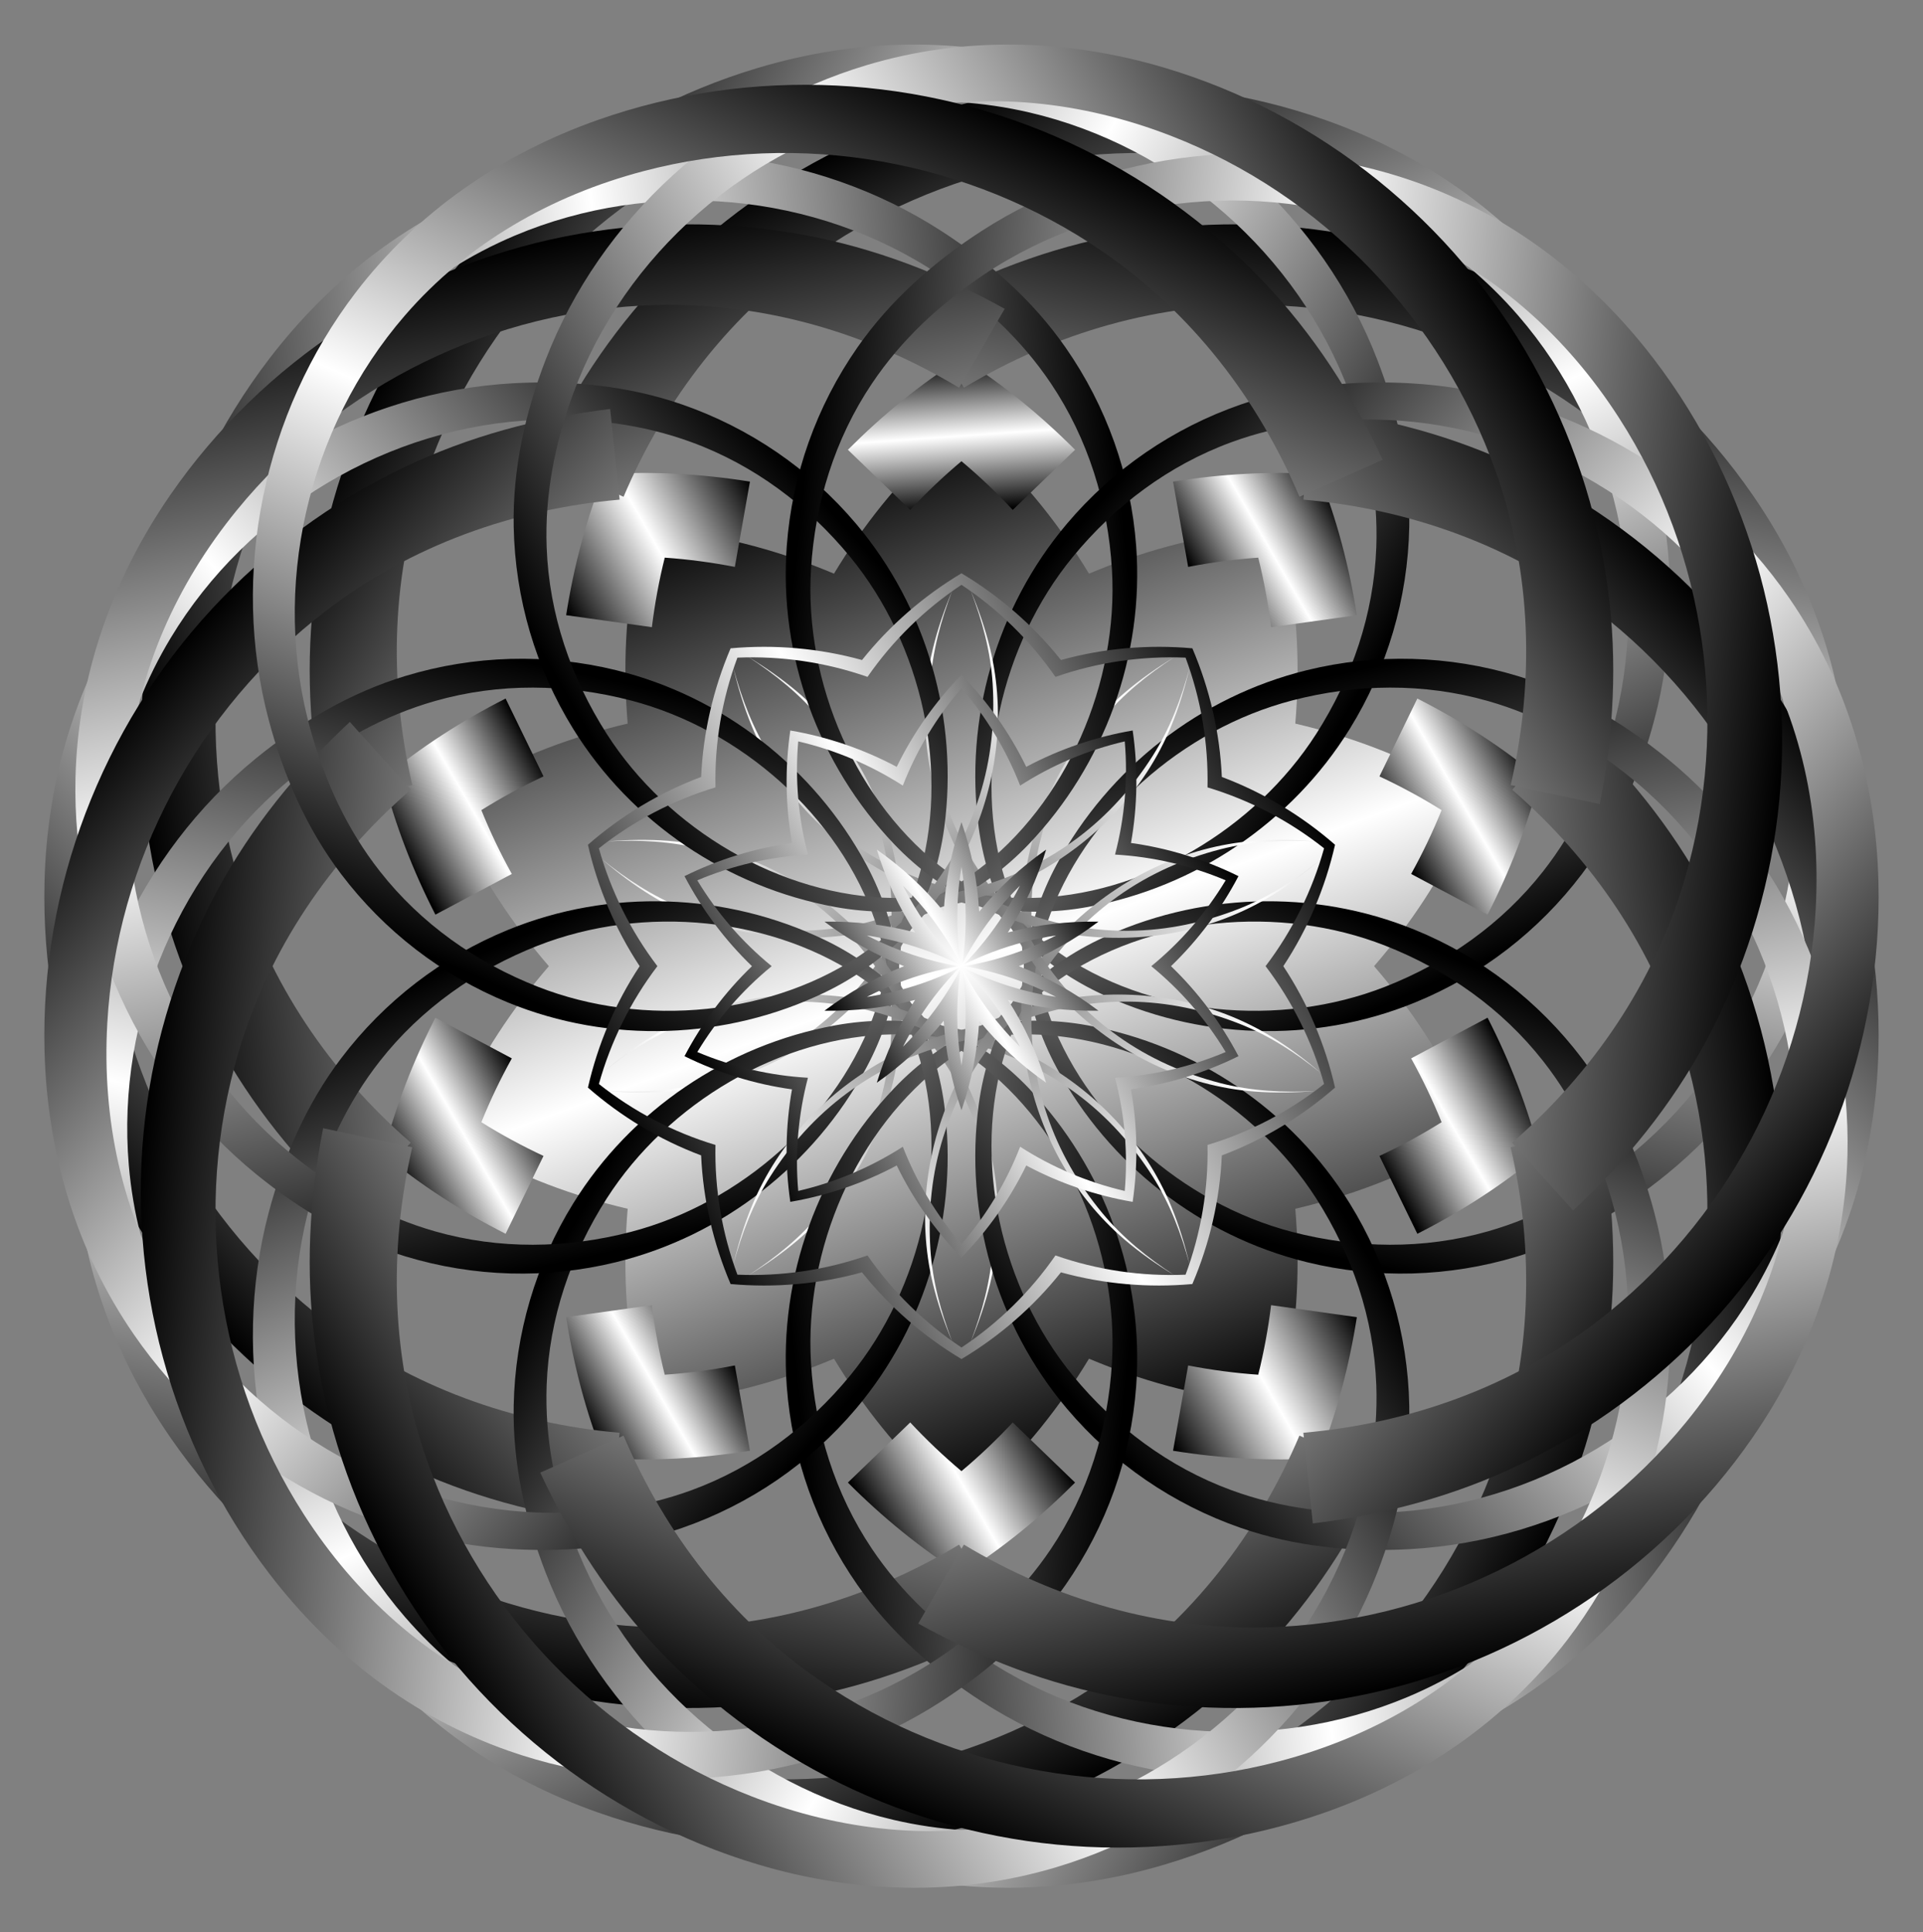
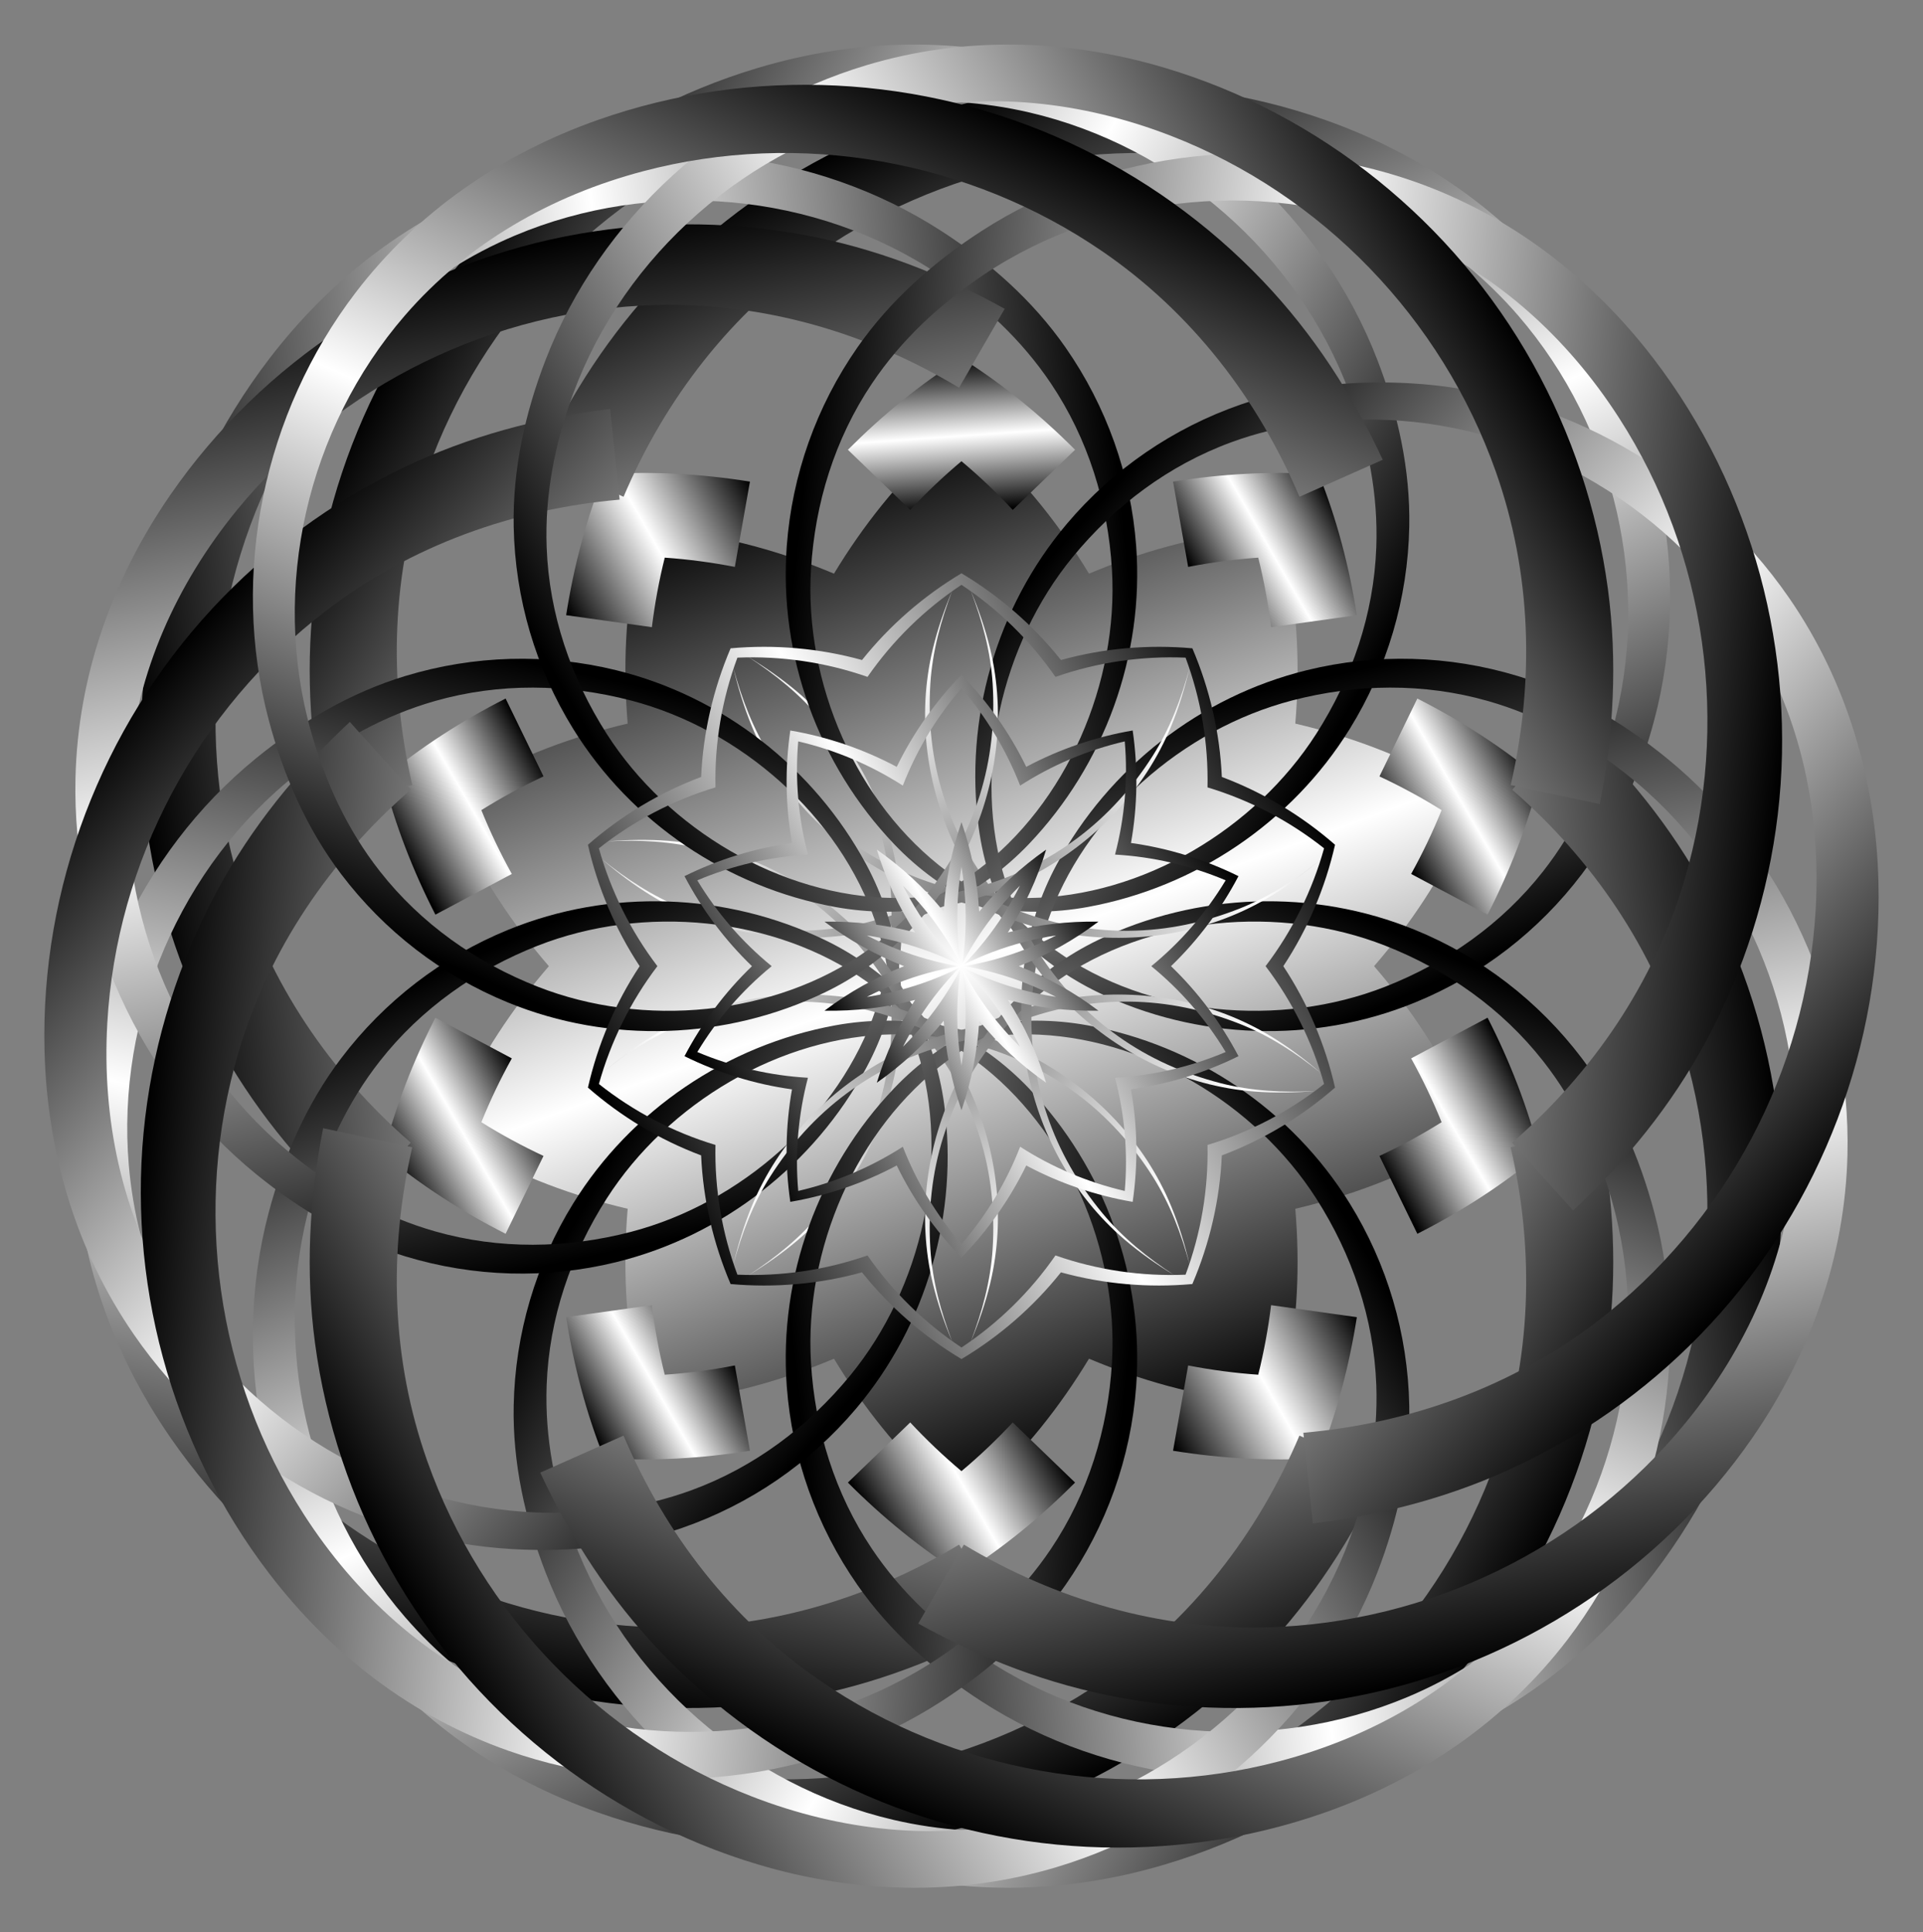
<svg xmlns="http://www.w3.org/2000/svg" enable-background="new 0 0 1669.668 1677.349" version="1.1" viewBox="0 0 1669.7 1677.3" xml:space="preserve">
  <rect x="0" y="0" width="1669.7" height="1677.3" fill="#808080" stroke="none" />
  <linearGradient id="aa" x1="550.51" x2="1306.2" y1="999.06" y2="562.75" gradientTransform="matrix(-.408 -.523 .523 -.408 805.78 1643)" gradientUnits="userSpaceOnUse">
    <stop offset=".011" />
    <stop stop-color="#fff" offset=".5" />
    <stop offset="1" />
  </linearGradient>
  <path d="m828.83 820.19c-12.203-40.179-19.186-81.538-19.475-123.75-0.344-50.358 8.347-100.61 25.479-147.94 17.132 47.332 25.824 97.582 25.479 147.94-0.289 42.209-7.272 83.568-19.475 123.75 13.744-39.678 32.405-77.243 56.982-111.56 29.321-40.943 65.889-76.487 107.57-104.71-13.961 48.362-36.466 94.124-66.344 134.66-25.044 33.978-55.003 63.334-88.492 88.667 34.442-24.022 71.618-43.443 111.67-56.762 47.786-15.889 98.263-23.151 148.57-21.484-39.721 30.92-84.826 54.714-132.83 69.948-40.233 12.769-81.725 18.908-123.71 19.718 41.983 0.81 83.476 6.95 123.71 19.718 47.999 15.234 93.104 39.028 132.83 69.948-50.309 1.667-100.79-5.595-148.57-21.484-40.054-13.318-77.231-32.74-111.67-56.761 33.489 25.333 63.448 54.688 88.492 88.667 29.878 40.538 52.383 86.3 66.344 134.66-41.681-28.222-78.249-63.767-107.57-104.71-24.576-34.318-43.237-71.882-56.982-111.56 12.203 40.179 19.186 81.538 19.475 123.75 0.344 50.358-8.347 100.61-25.479 147.94-17.132-47.332-25.824-97.582-25.479-147.94 0.289-42.21 7.272-83.568 19.475-123.75-13.744 39.678-32.405 77.243-56.981 111.56-29.321 40.943-65.889 76.487-107.57 104.71 13.961-48.362 36.466-94.124 66.344-134.66 25.044-33.978 55.003-63.334 88.492-88.667-34.442 24.022-71.618 43.443-111.67 56.761-47.786 15.889-98.263 23.151-148.57 21.484 39.721-30.92 84.826-54.714 132.83-69.948 40.233-12.769 81.725-18.908 123.71-19.718-41.983-0.81-83.476-6.95-123.71-19.718-47.999-15.234-93.104-39.028-132.83-69.948 50.309-1.667 100.79 5.595 148.57 21.484 40.054 13.318 77.231 32.74 111.67 56.762-33.489-25.333-63.448-54.688-88.492-88.667-29.878-40.538-52.383-86.3-66.344-134.66 41.681 28.222 78.249 63.767 107.57 104.71 24.576 34.318 43.237 71.882 56.981 111.56z" fill="url(#aa)" />
  <linearGradient id="p" x1="482.93" x2="1335.8" y1="1020.3" y2="527.94" gradientTransform="matrix(-.262 -.647 .647 -.262 571.48 1630)" gradientUnits="userSpaceOnUse">
    <stop offset=".011" />
    <stop stop-color="#fff" offset=".5" />
    <stop offset="1" />
  </linearGradient>
  <path d="m772.23 646.01c2.558-15.814 5.977-31.522 10.325-47.087 11.626-41.617 29.307-81.42 52.274-117.96 22.967 36.542 40.648 76.345 52.274 117.96 4.348 15.565 7.768 31.272 10.325 47.087 11.365-11.291 23.364-21.989 36.03-32.025 33.868-26.836 71.567-48.644 111.63-64.707-2.898 43.063-11.989 85.657-27.046 126.16-5.631 15.148-12.098 29.866-19.324 44.163 15.831-2.454 31.826-4.056 47.973-4.731 43.173-1.803 86.492 2.712 128.34 13.264-27.656 33.135-60.047 62.25-96.035 86.168-13.459 8.945-27.342 17.051-41.591 24.37 14.25 7.319 28.132 15.426 41.591 24.37 35.988 23.918 68.379 53.033 96.035 86.168-41.851 10.551-85.169 15.067-128.34 13.264-16.146-0.674-32.142-2.276-47.973-4.731 7.226 14.298 13.692 29.015 19.324 44.163 15.056 40.503 24.148 83.097 27.046 126.16-40.06-16.063-77.759-37.872-111.63-64.707-12.666-10.036-24.666-20.734-36.03-32.025-2.558 15.814-5.977 31.522-10.325 47.087-11.626 41.617-29.307 81.42-52.274 117.96-22.967-36.542-40.648-76.345-52.274-117.96-4.348-15.565-7.768-31.273-10.325-47.087-11.365 11.29-23.364 21.988-36.03 32.025-33.868 26.835-71.567 48.644-111.63 64.707 2.898-43.063 11.989-85.656 27.046-126.16 5.631-15.148 12.098-29.866 19.324-44.163-15.831 2.454-31.826 4.056-47.973 4.731-43.173 1.803-86.492-2.712-128.34-13.264 27.656-33.135 60.047-62.25 96.035-86.168 13.459-8.945 27.342-17.051 41.592-24.37-14.25-7.319-28.132-15.426-41.592-24.37-35.988-23.918-68.379-53.033-96.035-86.168 41.851-10.551 85.169-15.067 128.34-13.264 16.146 0.674 32.142 2.276 47.973 4.731-7.226-14.298-13.693-29.015-19.324-44.163-15.056-40.503-24.148-83.096-27.046-126.16 40.06 16.063 77.759 37.872 111.63 64.707 12.666 10.036 24.666 20.734 36.03 32.025z" fill="url(#p)" />
  <linearGradient id="g" x1="401.93" x2="1378.5" y1="1054.8" y2="491.02" gradientTransform="matrix(-.077 -.731 .731 -.077 338.17 1548.9)" gradientUnits="userSpaceOnUse">
    <stop offset=".011" />
    <stop stop-color="#fff" offset=".5" />
    <stop offset="1" />
  </linearGradient>
  <path d="m746.68 567.35c10.08-25.918 22.35-50.961 37.067-74.876 14.932-24.263 32.06-47.117 51.092-68.257 19.032 21.14 36.16 43.993 51.092 68.257 14.717 23.915 26.987 48.958 37.067 74.876 23.389-15.043 48.036-28.092 73.999-38.789 26.342-10.853 53.632-19.274 81.454-25.19 2.971 28.289 3.396 56.846 1.214 85.252-2.15 27.998-6.944 55.47-14.023 82.363 27.764 1.578 55.374 5.508 82.666 12.115 27.69 6.703 54.718 15.931 80.704 27.499-14.224 24.632-30.666 47.985-49.128 69.684-18.196 21.387-38.222 40.795-59.757 58.39 21.534 17.596 41.561 37.004 59.757 58.39 18.462 21.699 34.904 45.051 49.128 69.684-25.986 11.568-53.014 20.796-80.704 27.499-27.292 6.607-54.901 10.537-82.666 12.115 7.079 26.893 11.873 54.365 14.023 82.363 2.182 28.406 1.758 56.963-1.214 85.252-27.822-5.916-55.113-14.337-81.454-25.19-25.963-10.697-50.61-23.746-73.999-38.789-10.08 25.918-22.35 50.961-37.067 74.876-14.932 24.263-32.06 47.117-51.092 68.257-19.032-21.14-36.16-43.993-51.092-68.257-14.717-23.915-26.987-48.958-37.067-74.876-23.389 15.043-48.036 28.092-73.999 38.789-26.342 10.853-53.632 19.274-81.454 25.19-2.971-28.289-3.396-56.846-1.214-85.252 2.15-27.998 6.944-55.47 14.023-82.363-27.764-1.578-55.374-5.508-82.666-12.115-27.69-6.703-54.718-15.931-80.704-27.499 14.224-24.632 30.666-47.985 49.128-69.684 18.196-21.387 38.223-40.795 59.757-58.39-21.534-17.596-41.561-37.004-59.757-58.39-18.462-21.699-34.904-45.051-49.128-69.684 25.986-11.568 53.014-20.796 80.704-27.499 27.292-6.607 54.901-10.537 82.666-12.115-7.079-26.893-11.873-54.365-14.023-82.363-2.182-28.406-1.757-56.963 1.214-85.252 27.822 5.916 55.113 14.337 81.454 25.19 25.963 10.697 50.61 23.746 73.999 38.789z" fill="url(#g)" />
  <linearGradient id="f" x1="366.71" x2="1378.1" y1="1068.8" y2="484.87" gradientTransform="matrix(.134 -.762 .762 .134 125.64 1399.1)" gradientUnits="userSpaceOnUse">
    <stop offset=".011" />
    <stop stop-color="#fff" offset=".5" />
    <stop offset="1" />
  </linearGradient>
  <path d="m724.13 497.96c25.23-41.698 55.511-79.821 91.697-112.85 6.197-5.657 12.536-11.153 19.009-16.482 6.473 5.329 12.812 10.825 19.009 16.482 36.186 33.033 66.467 71.155 91.697 112.85 44.921-18.905 91.827-31.948 140.52-37.403 8.339-0.934 16.697-1.654 25.066-2.161 2.104 8.116 4.002 16.288 5.691 24.507 9.859 47.994 11.949 96.634 7.85 145.2 47.454 11.109 93.068 28.128 135.67 52.335 7.295 4.146 14.481 8.476 21.549 12.985-3.068 7.803-6.336 15.53-9.801 23.172-20.234 44.623-47.133 85.202-78.994 122.08 31.861 36.88 58.76 77.46 78.994 122.08 3.465 7.642 6.733 15.369 9.801 23.172-7.069 4.509-14.254 8.84-21.549 12.986-42.598 24.207-88.212 41.226-135.67 52.335 4.099 48.564 2.009 97.205-7.85 145.2-1.688 8.219-3.587 16.391-5.691 24.507-8.369-0.507-16.728-1.227-25.066-2.161-48.691-5.455-95.597-18.497-140.52-37.403-25.23 41.698-55.511 79.821-91.697 112.85-6.197 5.657-12.536 11.153-19.009 16.482-6.473-5.329-12.812-10.825-19.009-16.482-36.186-33.033-66.467-71.155-91.697-112.85-44.921 18.905-91.827 31.948-140.52 37.403-8.339 0.934-16.697 1.654-25.066 2.161-2.104-8.116-4.002-16.288-5.691-24.507-9.859-47.994-11.949-96.634-7.85-145.2-47.454-11.109-93.068-28.128-135.67-52.335-7.295-4.146-14.481-8.476-21.549-12.986 3.068-7.803 6.336-15.53 9.801-23.172 20.234-44.623 47.133-85.202 78.994-122.08-31.861-36.88-58.76-77.46-78.994-122.08-3.465-7.642-6.733-15.369-9.801-23.172 7.069-4.509 14.254-8.84 21.549-12.985 42.598-24.207 88.212-41.226 135.67-52.335-4.099-48.564-2.009-97.205 7.85-145.2 1.688-8.219 3.587-16.391 5.691-24.507 8.369 0.507 16.728 1.227 25.066 2.161 48.691 5.455 95.597 18.498 140.52 37.403z" fill="url(#f)" />
  <linearGradient id="e" x1="1293.2" x2="1436.2" y1="577.69" y2="495.1" gradientTransform="matrix(.357 -.732 .732 .357 -45.967 1185.9)" gradientUnits="userSpaceOnUse">
    <stop offset=".011" />
    <stop stop-color="#fff" offset=".5" />
    <stop offset="1" />
  </linearGradient>
  <path d="m834.83 400.35c-15.629 13.105-30.489 27.231-44.518 42.268-18.036-17.395-36.071-34.79-54.107-52.184 30.055-30.148 62.85-57.011 98.625-79.585 35.776 22.574 68.571 49.437 98.625 79.585-18.036 17.395-36.071 34.79-54.107 52.184-14.029-15.037-28.89-29.163-44.518-42.268z" fill="url(#e)" />
  <linearGradient id="d" x1="1041.3" x2="1161.3" y1="508.93" y2="439.69" gradientUnits="userSpaceOnUse">
    <stop offset=".011" />
    <stop stop-color="#fff" offset=".5" />
    <stop offset="1" />
  </linearGradient>
  <path d="m1092.5 484.06c-20.347 1.416-40.673 4.109-60.861 8.028-4.367-24.674-8.734-49.348-13.1-74.021 42.035-6.724 84.357-9.181 126.57-6.415 15.675 39.291 26.416 80.3 33.011 122.36-24.816 3.472-49.631 6.943-74.447 10.415-2.511-20.411-6.23-40.575-11.172-60.363z" fill="url(#d)" />
  <linearGradient id="c" x1="1208.9" x2="1328.6" y1="730.31" y2="661.24" gradientUnits="userSpaceOnUse">
    <stop offset=".011" />
    <stop stop-color="#fff" offset=".5" />
    <stop offset="1" />
  </linearGradient>
  <path d="m1251.7 703.22c-17.293-10.814-35.32-20.582-53.956-29.278 10.97-22.528 21.94-45.056 32.91-67.585 37.96 19.268 73.643 42.156 106.17 69.205-10.413 41-25.828 80.492-45.212 118.39-22.117-11.778-44.234-23.555-66.35-35.333 9.966-17.989 18.809-36.488 26.442-55.401z" fill="url(#c)" />
  <linearGradient id="b" x1="1197.2" x2="1324.2" y1="1013.1" y2="939.82" gradientUnits="userSpaceOnUse">
    <stop offset=".011" />
    <stop stop-color="#fff" offset=".5" />
    <stop offset="1" />
  </linearGradient>
  <path d="m1251.7 974.12c-7.634-18.914-16.477-37.412-26.442-55.401 22.117-11.778 44.233-23.555 66.35-35.333 19.384 37.9 34.799 77.391 45.212 118.39-32.524 27.049-68.207 49.938-106.17 69.205-10.97-22.528-21.94-45.056-32.91-67.585 18.636-8.696 36.664-18.464 53.956-29.278z" fill="url(#b)" />
  <linearGradient id="a" x1="1019" x2="1188.9" y1="1260.1" y2="1162.1" gradientUnits="userSpaceOnUse">
    <stop offset=".011" />
    <stop stop-color="#fff" offset=".5" />
    <stop offset="1" />
  </linearGradient>
  <path d="m1092.5 1193.3c4.941-19.788 8.66-39.952 11.172-60.363 24.816 3.472 49.631 6.943 74.447 10.415-6.595 42.056-17.336 83.065-33.011 122.36-42.211 2.766-84.533 0.309-126.57-6.415 4.367-24.674 8.733-49.348 13.1-74.021 20.188 3.919 40.514 6.612 60.861 8.028z" fill="url(#a)" />
  <linearGradient id="ak" x1="761.23" x2="909.17" y1="1330.3" y2="1244.8" gradientUnits="userSpaceOnUse">
    <stop offset=".011" />
    <stop stop-color="#fff" offset=".5" />
    <stop offset="1" />
  </linearGradient>
  <path d="m834.83 1277c15.629-13.105 30.489-27.231 44.518-42.268 18.036 17.395 36.071 34.789 54.107 52.184-30.055 30.148-62.85 57.011-98.625 79.585-35.776-22.574-68.571-49.437-98.625-79.585 18.036-17.395 36.071-34.789 54.107-52.184 14.029 15.037 28.89 29.163 44.518 42.268z" fill="url(#ak)" />
  <linearGradient id="aj" x1="508.4" x2="628.33" y1="1237.7" y2="1168.4" gradientUnits="userSpaceOnUse">
    <stop offset=".011" />
    <stop stop-color="#fff" offset=".5" />
    <stop offset="1" />
  </linearGradient>
  <path d="m577.19 1193.3c20.347-1.416 40.673-4.109 60.861-8.028 4.367 24.674 8.734 49.347 13.1 74.021-42.035 6.724-84.357 9.181-126.57 6.415-15.675-39.291-26.417-80.3-33.011-122.36 24.816-3.472 49.631-6.943 74.447-10.415 2.512 20.411 6.231 40.575 11.172 60.363z" fill="url(#aj)" />
  <linearGradient id="ai" x1="341.11" x2="460.75" y1="1016.1" y2="947.04" gradientUnits="userSpaceOnUse">
    <stop offset=".011" />
    <stop stop-color="#fff" offset=".5" />
    <stop offset="1" />
  </linearGradient>
  <path d="m417.96 974.12c17.293 10.814 35.32 20.582 53.956 29.278-10.97 22.528-21.94 45.056-32.91 67.585-37.959-19.268-73.642-42.156-106.17-69.205 10.413-41 25.828-80.492 45.213-118.39 22.117 11.778 44.233 23.555 66.35 35.333-9.966 17.989-18.809 36.488-26.442 55.401z" fill="url(#ai)" />
  <linearGradient id="ah" x1="345.47" x2="472.42" y1="737.53" y2="664.24" gradientUnits="userSpaceOnUse">
    <stop offset=".011" />
    <stop stop-color="#fff" offset=".5" />
    <stop offset="1" />
  </linearGradient>
  <path d="m417.96 703.22c7.634 18.914 16.477 37.412 26.442 55.401-22.117 11.778-44.233 23.555-66.35 35.333-19.385-37.9-34.799-77.391-45.213-118.39 32.524-27.049 68.207-49.938 106.17-69.205 10.97 22.528 21.94 45.056 32.91 67.585-18.636 8.696-36.663 18.464-53.956 29.278z" fill="url(#ah)" />
  <linearGradient id="ag" x1="480.77" x2="650.66" y1="515.3" y2="417.21" gradientUnits="userSpaceOnUse">
    <stop offset=".011" />
    <stop stop-color="#fff" offset=".5" />
    <stop offset="1" />
  </linearGradient>
  <path d="m577.19 484.06c-4.941 19.788-8.66 39.952-11.172 60.363-24.816-3.472-49.631-6.943-74.447-10.415 6.594-42.056 17.336-83.065 33.011-122.36 42.212-2.766 84.533-0.309 126.57 6.415-4.367 24.674-8.734 49.348-13.1 74.021-20.188-3.919-40.514-6.613-60.861-8.028z" fill="url(#ag)" />
  <linearGradient id="af" x1="821.98" x2="1711.2" y1="1197.1" y2="683.76" gradientTransform="matrix(.574 -.637 .637 .574 -157.74 920.36)" gradientUnits="userSpaceOnUse">
    <stop offset=".011" />
    <stop stop-color="#fff" offset=".5" />
    <stop offset="1" />
  </linearGradient>
-   <path d="m797.33 268.06c54.9-30.542 113.38-52.99 175.3-64.346 68.119-12.492 138.38-11.934 206.31 1.52 138.19 27.37 262.81 108.45 342.89 224.47 50.15 72.657 80.176 156.78 82.283 245.34 3.119 131.12-55.003 261.3-157.03 344.3-38.402 31.243-81.877 56.851-129.44 71.253-59.453 18.002-122.56 19.824-182.95 5.006-92.579-22.719-171.95-84.855-217.14-168.56-57.287-106.1-33.178-247.25 59.222-325.99 13.546-11.544 27.865-21.512 43.061-30.737-23.215 15.168-44.863 32.479-62.624 53.93-21.023 25.391-37.529 53.905-48.052 85.211-18.113 53.888-18.234 112.5-0.038 166.39 31.647 93.718 117.88 168.74 212.71 193.46 55.815 14.545 114.34 15.423 170.02-0.429 44.146-12.568 83.693-34.695 119.6-62.965 101.83-80.168 157.37-211.29 146.36-340.1-7.066-82.69-41.519-158.83-93.756-222.9-88.974-109.14-223.54-174.49-364.16-178.13-93.221-2.416-183.4 24.004-262.97 71.787-13.202-22.834-26.405-45.668-39.607-68.502z" fill="url(#af)" />
+   <path d="m797.33 268.06z" fill="url(#af)" />
  <linearGradient id="ae" x1="618.61" x2="1507.8" y1="1518.6" y2="1005.2" gradientTransform="matrix(.09 -.853 .853 .09 -176.04 1286)" gradientUnits="userSpaceOnUse">
    <stop offset=".011" />
    <stop stop-color="#fff" offset=".5" />
    <stop offset="1" />
  </linearGradient>
  <path d="m469.1 399.08c26.463-56.979 60.578-109.51 104-155.09 47.766-50.146 104.94-90.992 167.8-120.04 127.89-59.083 276.36-66.742 409.35-19.948 83.279 29.304 157.02 79.714 210.77 150.12 79.592 104.24 109.09 243.72 75.337 370.85-12.704 47.849-32.824 94.12-62.836 133.73-37.517 49.51-87.503 88.079-145.07 111.58-88.252 36.037-188.98 32.419-274.74-8.734-108.71-52.168-172.17-180.52-143.7-298.54 4.174-17.302 9.899-33.782 16.77-50.178-9.866 25.917-17.204 52.646-18.964 80.44-2.084 32.899 1.323 65.669 11.211 97.182 17.02 54.243 51.376 101.73 97.769 134.63 80.689 57.218 194.55 67.232 285.8 31.483 53.705-21.04 101.56-54.727 137.3-100.28 28.328-36.116 47.316-77.262 59.75-121.24 35.262-124.71 3.125-263.44-81.497-361.18-54.321-62.744-126.95-104.09-206.87-125.22-136.13-35.996-283.41-9.767-399.31 69.937-76.837 52.84-134.26 127.22-170.55 212.65-24.102-10.713-48.205-21.426-72.307-32.138z" fill="url(#ae)" />
  <linearGradient id="ad" x1="265.12" x2="1154.3" y1="1659.1" y2="1145.7" gradientTransform="matrix(-.429 -.743 .743 -.429 24.045 1592.5)" gradientUnits="userSpaceOnUse">
    <stop offset=".011" />
    <stop stop-color="#fff" offset=".5" />
    <stop offset="1" />
  </linearGradient>
  <path d="m280.56 698.01c-12.083-61.651-15.361-124.2-7.027-186.6 9.169-68.645 31.411-135.29 65.198-195.74 68.733-122.97 184.35-216.44 319.44-256.75 84.598-25.243 173.89-27.803 258.76-2.442 125.66 37.551 231.51 133.06 278.93 255.74 17.847 46.178 28.768 95.438 27.767 145.12-1.251 62.106-19.02 122.69-51.773 175.54-50.215 81.028-133.84 137.31-227.41 154.42-118.61 21.695-245.4-44.849-291.73-157.06-6.793-16.451-11.848-33.148-15.926-50.452 7.252 26.766 17.026 52.704 31.939 76.225 17.652 27.841 39.67 52.35 66.192 72.032 45.653 33.879 101.36 52.106 158.23 51.452 98.91-1.138 196.91-59.961 249.72-142.52 31.081-48.589 50-103.97 52.131-161.83 1.69-45.869-7.134-90.318-22.924-133.21-44.777-121.62-152.32-214.96-278.23-244.3-80.827-18.832-163.88-9.593-240.96 20.287-131.29 50.894-235.03 158.68-281.94 291.29-31.104 87.912-33.844 181.84-12.989 272.28-25.796 5.5-51.592 11-77.388 16.501z" fill="url(#ad)" />
  <linearGradient id="ac" x1="-103.46" x2="785.76" y1="1565" y2="1051.7" gradientTransform="matrix(-.783 -.349 .349 -.783 366.09 1722.9)" gradientUnits="userSpaceOnUse">
    <stop offset=".011" />
    <stop stop-color="#fff" offset=".5" />
    <stop offset="1" />
  </linearGradient>
  <path d="m303.74 1050.7c-46.012-42.775-85.433-91.454-115.37-146.83-32.931-60.924-54.112-127.92-62.308-196.68-16.673-139.88 21.925-283.46 107.52-395.48 53.604-70.148 124.33-124.7 207.9-154.07 123.74-43.484 265.51-28.434 375.98 42.948 41.581 26.868 79.37 60.302 107.76 101.08 35.493 50.98 56.728 110.44 61.295 172.45 7.002 95.068-27.567 189.75-93.208 258.6-83.209 87.272-224.89 107.96-328.33 44.412-15.165-9.316-29.07-19.854-42.54-31.455 21.599 17.392 44.753 32.631 70.643 42.894 30.645 12.148 62.864 19.035 95.89 19.368 56.847 0.575 112.63-17.424 158.25-51.38 79.352-59.058 124.06-164.25 118.26-262.08-3.415-57.578-20.664-113.51-52.948-161.57-25.594-38.102-58.859-68.876-96.842-94.291-107.71-72.074-249.58-84.378-368.69-34.102-76.459 32.273-138.22 88.567-183.02 158.05-76.301 118.34-96.868 266.52-56.881 401.38 26.509 89.405 79.502 167.01 149.54 227.92-17.637 19.612-35.273 39.225-52.91 58.837z" fill="url(#ac)" />
  <linearGradient id="ab" x1="-346.34" x2="542.87" y1="1272.3" y2="758.9" gradientTransform="matrix(-.839 .178 -.178 -.839 719.45 1627.3)" gradientUnits="userSpaceOnUse">
    <stop offset=".011" />
    <stop stop-color="#fff" offset=".5" />
    <stop offset="1" />
  </linearGradient>
-   <path d="m529.77 1322.4c-62.367-7.56-122.87-23.772-179.64-50.981-62.452-29.933-118.97-71.682-166.01-122.49-95.71-103.37-148.88-242.21-145.47-383.15 2.135-88.258 27.291-173.97 77.637-246.85 74.546-107.91 198.09-179.06 329.42-186.25 49.432-2.704 99.656 2.132 146.6 18.437 58.68 20.381 110.81 56.003 150.95 103.48 61.544 72.796 89.232 169.72 76.594 264-16.02 119.51-118.49 219.53-239.52 228.92-17.745 1.377-35.187 1.025-52.904-0.444 27.697 1.375 55.386 0.094 82.364-6.821 31.933-8.185 62.046-21.551 88.961-40.693 46.328-32.949 80.879-80.299 97.83-134.59 29.483-94.421 3.822-205.8-58.374-281.54-36.606-44.575-83.434-79.682-137.8-99.589-43.102-15.781-88.102-21.125-133.77-19.361-129.5 5.002-251.51 78.434-318.32 189.12-42.887 71.051-59.766 152.9-55.168 235.44 7.833 140.59 78.29 272.56 189.91 358.16 73.997 56.748 162.48 88.38 254.94 96.493-2.74 26.233-5.481 52.466-8.221 78.7z" fill="url(#ab)" />
  <linearGradient id="z" x1="-370.75" x2="518.46" y1="892.68" y2="379.29" gradientTransform="matrix(-.574 .637 -.637 -.574 949.15 1342.3)" gradientUnits="userSpaceOnUse">
    <stop offset=".011" />
    <stop stop-color="#fff" offset=".5" />
    <stop offset="1" />
  </linearGradient>
  <path d="m872.33 1409.3c-54.9 30.542-113.38 52.99-175.3 64.346-68.119 12.492-138.38 11.934-206.31-1.52-138.19-27.37-262.81-108.45-342.89-224.47-50.15-72.657-80.176-156.78-82.283-245.34-3.119-131.12 55.003-261.3 157.03-344.3 38.402-31.243 81.877-56.851 129.44-71.253 59.453-18.002 122.56-19.824 182.95-5.006 92.579 22.719 171.95 84.855 217.14 168.56 57.287 106.1 33.178 247.25-59.222 325.99-13.546 11.544-27.865 21.512-43.061 30.737 23.215-15.168 44.863-32.479 62.624-53.93 21.023-25.391 37.529-53.905 48.052-85.211 18.113-53.887 18.234-112.5 0.038-166.39-31.647-93.718-117.88-168.74-212.71-193.46-55.815-14.545-114.34-15.423-170.02 0.429-44.146 12.567-83.693 34.695-119.6 62.965-101.83 80.168-157.37 211.29-146.36 340.1 7.066 82.69 41.519 158.83 93.756 222.9 88.974 109.14 223.54 174.49 364.16 178.13 93.221 2.416 183.4-24.004 262.97-71.787 13.202 22.834 26.405 45.668 39.607 68.502z" fill="url(#z)" />
  <linearGradient id="y" x1="-167.38" x2="721.84" y1="571.21" y2="57.827" gradientTransform="matrix(-.09 .853 -.853 -.09 967.45 976.68)" gradientUnits="userSpaceOnUse">
    <stop offset=".011" />
    <stop stop-color="#fff" offset=".5" />
    <stop offset="1" />
  </linearGradient>
  <path d="m1200.6 1278.3c-26.463 56.979-60.578 109.51-104 155.09-47.766 50.146-104.94 90.992-167.8 120.04-127.89 59.083-276.36 66.742-409.35 19.948-83.279-29.304-157.02-79.714-210.77-150.12-79.592-104.24-109.09-243.72-75.337-370.85 12.704-47.849 32.824-94.12 62.836-133.73 37.517-49.51 87.503-88.079 145.07-111.58 88.252-36.037 188.98-32.419 274.74 8.734 108.71 52.168 172.17 180.52 143.7 298.54-4.174 17.302-9.899 33.782-16.77 50.178 9.866-25.917 17.204-52.646 18.964-80.44 2.084-32.899-1.323-65.67-11.211-97.182-17.02-54.243-51.376-101.73-97.769-134.63-80.689-57.218-194.55-67.232-285.8-31.483-53.705 21.04-101.56 54.727-137.3 100.28-28.328 36.116-47.316 77.262-59.75 121.24-35.261 124.71-3.125 263.44 81.497 361.18 54.321 62.744 126.95 104.09 206.87 125.22 136.13 35.996 283.41 9.767 399.31-69.937 76.838-52.84 134.26-127.22 170.55-212.65 24.103 10.713 48.205 21.426 72.308 32.138z" fill="url(#y)" />
  <linearGradient id="x" x1="186.11" x2="1075.3" y1="430.69" y2="-82.7" gradientTransform="matrix(.429 .743 -.743 .429 767.36 670.15)" gradientUnits="userSpaceOnUse">
    <stop offset=".011" />
    <stop stop-color="#fff" offset=".5" />
    <stop offset="1" />
  </linearGradient>
  <path d="m1389.1 979.34c12.082 61.651 15.361 124.2 7.027 186.6-9.169 68.645-31.411 135.29-65.198 195.74-68.733 122.97-184.35 216.44-319.44 256.75-84.598 25.243-173.89 27.803-258.76 2.442-125.66-37.551-231.51-133.06-278.93-255.74-17.847-46.178-28.767-95.438-27.767-145.12 1.251-62.106 19.02-122.69 51.773-175.54 50.215-81.028 133.84-137.31 227.41-154.42 118.61-21.696 245.4 44.849 291.73 157.06 6.793 16.451 11.848 33.148 15.926 50.452-7.252-26.766-17.026-52.704-31.939-76.225-17.652-27.841-39.67-52.35-66.192-72.032-45.653-33.879-101.36-52.106-158.23-51.452-98.91 1.138-196.91 59.961-249.72 142.52-31.081 48.589-50 103.97-52.131 161.83-1.69 45.869 7.134 90.318 22.924 133.21 44.777 121.62 152.32 214.96 278.23 244.3 80.827 18.832 163.88 9.593 240.96-20.287 131.29-50.894 235.03-158.68 281.94-291.29 31.105-87.912 33.845-181.84 12.989-272.28 25.796-5.5 51.592-11 77.388-16.501z" fill="url(#x)" />
  <linearGradient id="w" x1="554.69" x2="1443.9" y1="524.77" y2="11.386" gradientTransform="matrix(.783 .349 -.349 .783 425.31 539.77)" gradientUnits="userSpaceOnUse">
    <stop offset=".011" />
    <stop stop-color="#fff" offset=".5" />
    <stop offset="1" />
  </linearGradient>
  <path d="m1365.9 626.68c46.013 42.775 85.433 91.454 115.37 146.83 32.93 60.924 54.112 127.92 62.308 196.68 16.673 139.88-21.925 283.46-107.52 395.48-53.604 70.148-124.33 124.7-207.9 154.07-123.74 43.484-265.51 28.434-375.98-42.948-41.581-26.868-79.37-60.302-107.76-101.08-35.493-50.98-56.728-110.44-61.295-172.45-7.002-95.068 27.567-189.75 93.208-258.6 83.209-87.272 224.89-107.96 328.33-44.412 15.165 9.316 29.07 19.854 42.54 31.455-21.599-17.392-44.753-32.631-70.643-42.894-30.645-12.148-62.864-19.035-95.89-19.368-56.847-0.575-112.63 17.424-158.25 51.38-79.352 59.058-124.06 164.25-118.26 262.08 3.415 57.578 20.664 113.51 52.948 161.57 25.594 38.102 58.859 68.876 96.842 94.291 107.71 72.074 249.58 84.378 368.69 34.102 76.459-32.273 138.22-88.567 183.02-158.05 76.301-118.34 96.868-266.52 56.881-401.38-26.509-89.405-79.503-167.01-149.54-227.92 17.637-19.612 35.273-39.225 52.91-58.837z" fill="url(#w)" />
  <linearGradient id="v" x1="797.57" x2="1686.8" y1="817.53" y2="304.15" gradientTransform="matrix(.839 -.178 .178 .839 71.957 635.34)" gradientUnits="userSpaceOnUse">
    <stop offset=".011" />
    <stop stop-color="#fff" offset=".5" />
    <stop offset="1" />
  </linearGradient>
-   <path d="m1139.9 355c62.367 7.56 122.87 23.772 179.64 50.981 62.452 29.933 118.97 71.682 166.01 122.49 95.71 103.37 148.88 242.21 145.47 383.15-2.135 88.258-27.291 173.97-77.637 246.85-74.546 107.91-198.09 179.06-329.42 186.25-49.432 2.704-99.656-2.133-146.6-18.437-58.68-20.381-110.81-56.003-150.95-103.48-61.544-72.796-89.232-169.72-76.594-264 16.02-119.51 118.49-219.53 239.52-228.92 17.744-1.377 35.187-1.025 52.904 0.444-27.697-1.375-55.386-0.094-82.364 6.821-31.933 8.185-62.046 21.551-88.961 40.693-46.328 32.949-80.879 80.299-97.83 134.59-29.483 94.421-3.822 205.8 58.374 281.54 36.606 44.575 83.434 79.682 137.8 99.589 43.102 15.781 88.102 21.125 133.77 19.361 129.5-5.002 251.51-78.434 318.32-189.12 42.887-71.051 59.766-152.9 55.168-235.44-7.833-140.59-78.29-272.56-189.91-358.16-73.997-56.748-162.48-88.38-254.94-96.493 2.741-26.233 5.481-52.466 8.222-78.7z" fill="url(#v)" />
  <linearGradient id="u" x1="136.55" x2="1025.8" y1="435.9" y2="-77.491" gradientTransform="matrix(-.574 -.637 -.637 .574 949.15 920.36)" gradientUnits="userSpaceOnUse">
    <stop offset=".011" />
    <stop stop-color="#fff" offset=".5" />
    <stop offset="1" />
  </linearGradient>
  <path d="m872.33 268.06c-54.9-30.542-113.38-52.99-175.3-64.346-68.119-12.492-138.38-11.934-206.31 1.52-138.19 27.37-262.81 108.45-342.89 224.47-50.15 72.657-80.176 156.78-82.283 245.34-3.119 131.12 55.003 261.3 157.03 344.3 38.402 31.243 81.877 56.851 129.44 71.253 59.453 18.002 122.56 19.824 182.95 5.006 92.579-22.719 171.95-84.855 217.14-168.56 57.287-106.1 33.178-247.25-59.222-325.99-13.546-11.544-27.865-21.512-43.061-30.737 23.215 15.168 44.863 32.479 62.624 53.93 21.023 25.391 37.529 53.905 48.052 85.211 18.113 53.888 18.234 112.5 0.038 166.39-31.647 93.718-117.88 168.74-212.71 193.46-55.815 14.545-114.34 15.423-170.02-0.429-44.146-12.568-83.693-34.695-119.6-62.965-101.83-80.168-157.37-211.29-146.36-340.1 7.066-82.69 41.519-158.83 93.756-222.9 88.974-109.14 223.54-174.49 364.16-178.13 93.221-2.416 183.4 24.004 262.97 71.787 13.202-22.834 26.405-45.668 39.607-68.502z" fill="url(#u)" />
  <linearGradient id="t" x1="-204.41" x2="684.8" y1="604.56" y2="91.17" gradientTransform="matrix(-.839 -.178 -.178 .839 719.45 635.34)" gradientUnits="userSpaceOnUse">
    <stop offset=".011" />
    <stop stop-color="#fff" offset=".5" />
    <stop offset="1" />
  </linearGradient>
  <path d="m529.77 355c-62.367 7.56-122.87 23.772-179.64 50.981-62.452 29.933-118.97 71.682-166.01 122.49-95.71 103.37-148.88 242.21-145.47 383.15 2.135 88.258 27.291 173.97 77.637 246.85 74.546 107.91 198.09 179.06 329.42 186.25 49.432 2.704 99.656-2.133 146.6-18.437 58.68-20.381 110.81-56.003 150.95-103.48 61.544-72.796 89.232-169.72 76.594-264-16.02-119.51-118.49-219.53-239.52-228.92-17.745-1.377-35.187-1.025-52.904 0.444 27.697-1.375 55.386-0.094 82.364 6.821 31.933 8.185 62.046 21.551 88.961 40.693 46.328 32.949 80.879 80.299 97.83 134.59 29.483 94.421 3.822 205.8-58.374 281.54-36.606 44.575-83.434 79.682-137.8 99.589-43.102 15.781-88.102 21.125-133.77 19.361-129.5-5.002-251.51-78.434-318.32-189.12-42.887-71.051-59.766-152.9-55.168-235.44 7.833-140.59 78.29-272.56 189.91-358.16 73.997-56.748 162.48-88.38 254.94-96.493-2.74-26.233-5.481-52.466-8.221-78.7z" fill="url(#t)" />
  <linearGradient id="s" x1="-381.11" x2="508.1" y1="941.42" y2="428.03" gradientTransform="matrix(-.783 .349 .349 .783 366.09 539.77)" gradientUnits="userSpaceOnUse">
    <stop offset=".011" />
    <stop stop-color="#fff" offset=".5" />
    <stop offset="1" />
  </linearGradient>
  <path d="m303.74 626.68c-46.012 42.775-85.433 91.454-115.37 146.83-32.931 60.924-54.112 127.92-62.308 196.68-16.673 139.88 21.925 283.46 107.52 395.48 53.604 70.148 124.33 124.7 207.9 154.07 123.74 43.484 265.51 28.434 375.98-42.948 41.581-26.868 79.37-60.302 107.76-101.08 35.493-50.98 56.728-110.44 61.295-172.45 7.002-95.068-27.567-189.75-93.208-258.6-83.209-87.272-224.89-107.96-328.33-44.412-15.165 9.316-29.07 19.854-42.54 31.455 21.599-17.392 44.753-32.631 70.643-42.894 30.645-12.148 62.864-19.035 95.89-19.368 56.847-0.575 112.63 17.424 158.25 51.38 79.352 59.058 124.06 164.25 118.26 262.08-3.415 57.578-20.664 113.51-52.948 161.57-25.594 38.102-58.859 68.876-96.842 94.291-107.71 72.074-249.58 84.378-368.69 34.102-76.459-32.273-138.22-88.567-183.02-158.05-76.301-118.34-96.868-266.52-56.881-401.38 26.509-89.405 79.502-167.01 149.54-227.92-17.636-19.612-35.273-39.225-52.91-58.837z" fill="url(#s)" />
  <linearGradient id="r" x1="-326.07" x2="563.14" y1="1317.8" y2="804.42" gradientTransform="matrix(-.429 .743 .743 .429 24.045 670.15)" gradientUnits="userSpaceOnUse">
    <stop offset=".011" />
    <stop stop-color="#fff" offset=".5" />
    <stop offset="1" />
  </linearGradient>
  <path d="m280.56 979.34c-12.083 61.651-15.361 124.2-7.027 186.6 9.169 68.645 31.411 135.29 65.198 195.74 68.733 122.97 184.35 216.44 319.44 256.75 84.598 25.243 173.89 27.803 258.76 2.442 125.66-37.551 231.51-133.06 278.93-255.74 17.847-46.178 28.768-95.438 27.767-145.12-1.251-62.106-19.02-122.69-51.773-175.54-50.215-81.028-133.84-137.31-227.41-154.42-118.61-21.696-245.4 44.849-291.73 157.06-6.793 16.451-11.848 33.148-15.926 50.452 7.252-26.766 17.026-52.704 31.939-76.225 17.652-27.841 39.67-52.35 66.192-72.032 45.653-33.879 101.36-52.106 158.23-51.452 98.91 1.138 196.91 59.961 249.72 142.52 31.081 48.589 50 103.97 52.131 161.83 1.69 45.869-7.134 90.318-22.924 133.21-44.777 121.62-152.32 214.96-278.23 244.3-80.827 18.832-163.88 9.593-240.96-20.287-131.29-50.894-235.03-158.68-281.94-291.29-31.104-87.912-33.844-181.84-12.989-272.28-25.796-5.5-51.592-11-77.388-16.501z" fill="url(#r)" />
  <linearGradient id="q" x1="-60.301" x2="828.91" y1="1590" y2="1076.6" gradientTransform="matrix(.09 .853 .853 -.09 -176.04 976.68)" gradientUnits="userSpaceOnUse">
    <stop offset=".011" />
    <stop stop-color="#fff" offset=".5" />
    <stop offset="1" />
  </linearGradient>
  <path d="m469.1 1278.3c26.463 56.979 60.578 109.51 104 155.09 47.766 50.146 104.94 90.992 167.8 120.04 127.89 59.083 276.36 66.742 409.35 19.948 83.279-29.304 157.02-79.714 210.77-150.12 79.592-104.24 109.09-243.72 75.337-370.85-12.704-47.849-32.824-94.12-62.836-133.73-37.517-49.51-87.503-88.079-145.07-111.58-88.252-36.037-188.98-32.419-274.74 8.734-108.71 52.168-172.17 180.52-143.7 298.54 4.174 17.302 9.899 33.782 16.77 50.178-9.866-25.917-17.204-52.646-18.964-80.44-2.084-32.899 1.323-65.67 11.211-97.182 17.02-54.243 51.376-101.73 97.769-134.63 80.689-57.218 194.55-67.232 285.8-31.483 53.705 21.04 101.56 54.727 137.3 100.28 28.328 36.116 47.316 77.262 59.75 121.24 35.262 124.71 3.125 263.44-81.497 361.18-54.321 62.744-126.95 104.09-206.87 125.22-136.13 35.996-283.41 9.767-399.31-69.937-76.837-52.84-134.26-127.22-170.55-212.65-24.102 10.713-48.205 21.426-72.307 32.138z" fill="url(#q)" />
  <linearGradient id="o" x1="314.68" x2="1203.9" y1="1653.9" y2="1140.5" gradientTransform="matrix(.574 .637 .637 -.574 -157.74 1342.3)" gradientUnits="userSpaceOnUse">
    <stop offset=".011" />
    <stop stop-color="#fff" offset=".5" />
    <stop offset="1" />
  </linearGradient>
  <path d="m797.33 1409.3c54.9 30.542 113.38 52.99 175.3 64.346 68.119 12.492 138.38 11.934 206.31-1.52 138.19-27.37 262.81-108.45 342.89-224.47 50.15-72.657 80.176-156.78 82.283-245.34 3.119-131.12-55.003-261.3-157.03-344.3-38.402-31.243-81.877-56.851-129.44-71.253-59.453-18.002-122.56-19.824-182.95-5.006-92.579 22.719-171.95 84.855-217.14 168.56-57.287 106.1-33.178 247.25 59.222 325.99 13.546 11.544 27.865 21.512 43.061 30.737-23.215-15.168-44.863-32.479-62.624-53.93-21.023-25.391-37.529-53.905-48.052-85.211-18.113-53.887-18.234-112.5-0.038-166.39 31.647-93.718 117.88-168.74 212.71-193.46 55.815-14.545 114.34-15.423 170.02 0.429 44.146 12.567 83.693 34.695 119.6 62.965 101.83 80.168 157.37 211.29 146.36 340.1-7.066 82.69-41.519 158.83-93.756 222.9-88.974 109.14-223.54 174.49-364.16 178.13-93.221 2.416-183.4-24.004-262.97-71.787-13.202 22.834-26.405 45.668-39.607 68.502z" fill="url(#o)" />
  <linearGradient id="n" x1="655.64" x2="1544.8" y1="1485.3" y2="971.88" gradientTransform="matrix(.839 .178 .178 -.839 71.957 1627.3)" gradientUnits="userSpaceOnUse">
    <stop offset=".011" />
    <stop stop-color="#fff" offset=".5" />
    <stop offset="1" />
  </linearGradient>
  <path d="m1139.9 1322.4c62.367-7.56 122.87-23.772 179.64-50.981 62.452-29.933 118.97-71.682 166.01-122.49 95.71-103.37 148.88-242.21 145.47-383.15-2.135-88.258-27.291-173.97-77.637-246.85-74.546-107.91-198.09-179.06-329.42-186.25-49.432-2.704-99.656 2.132-146.6 18.437-58.68 20.381-110.81 56.003-150.95 103.48-61.544 72.796-89.232 169.72-76.594 264 16.02 119.51 118.49 219.53 239.52 228.92 17.744 1.377 35.187 1.025 52.904-0.444-27.697 1.375-55.386 0.094-82.364-6.821-31.933-8.185-62.046-21.551-88.961-40.693-46.328-32.949-80.879-80.299-97.83-134.59-29.483-94.421-3.822-205.8 58.374-281.54 36.606-44.575 83.434-79.682 137.8-99.589 43.102-15.781 88.102-21.125 133.77-19.361 129.5 5.002 251.51 78.434 318.32 189.12 42.887 71.051 59.766 152.9 55.168 235.44-7.833 140.59-78.29 272.56-189.91 358.16-73.997 56.748-162.48 88.38-254.94 96.493 2.741 26.233 5.481 52.466 8.222 78.7z" fill="url(#n)" />
  <linearGradient id="m" x1="832.34" x2="1721.6" y1="1148.4" y2="635.02" gradientTransform="matrix(.783 -.349 -.349 -.783 425.31 1722.9)" gradientUnits="userSpaceOnUse">
    <stop offset=".011" />
    <stop stop-color="#fff" offset=".5" />
    <stop offset="1" />
  </linearGradient>
  <path d="m1365.9 1050.7c46.013-42.775 85.433-91.454 115.37-146.83 32.93-60.924 54.112-127.92 62.308-196.68 16.673-139.88-21.925-283.46-107.52-395.48-53.604-70.148-124.33-124.7-207.9-154.07-123.74-43.484-265.51-28.434-375.98 42.948-41.581 26.868-79.37 60.302-107.76 101.08-35.493 50.98-56.728 110.44-61.295 172.45-7.002 95.068 27.567 189.75 93.208 258.6 83.209 87.272 224.89 107.96 328.33 44.412 15.165-9.316 29.07-19.854 42.54-31.455-21.599 17.392-44.753 32.631-70.643 42.894-30.645 12.148-62.864 19.035-95.89 19.368-56.847 0.575-112.63-17.424-158.25-51.38-79.352-59.058-124.06-164.25-118.26-262.08 3.415-57.578 20.664-113.51 52.948-161.57 25.594-38.102 58.859-68.876 96.842-94.291 107.71-72.074 249.58-84.378 368.69-34.102 76.459 32.273 138.22 88.567 183.02 158.05 76.301 118.34 96.868 266.52 56.881 401.38-26.509 89.405-79.503 167.01-149.54 227.92 17.637 19.612 35.273 39.225 52.91 58.837z" fill="url(#m)" />
  <linearGradient id="l" x1="777.3" x2="1666.5" y1="772.01" y2="258.62" gradientTransform="matrix(.429 -.743 -.743 -.429 767.36 1592.5)" gradientUnits="userSpaceOnUse">
    <stop offset=".011" />
    <stop stop-color="#fff" offset=".5" />
    <stop offset="1" />
  </linearGradient>
  <path d="m1389.1 698.01c12.082-61.651 15.361-124.2 7.027-186.6-9.169-68.645-31.411-135.29-65.198-195.74-68.733-122.97-184.35-216.44-319.44-256.75-84.598-25.243-173.89-27.803-258.76-2.442-125.66 37.551-231.51 133.06-278.93 255.74-17.847 46.178-28.767 95.438-27.767 145.12 1.251 62.106 19.02 122.69 51.773 175.54 50.215 81.028 133.84 137.31 227.41 154.42 118.61 21.695 245.4-44.849 291.73-157.06 6.793-16.451 11.848-33.148 15.926-50.452-7.252 26.766-17.026 52.704-31.939 76.225-17.652 27.841-39.67 52.35-66.192 72.032-45.653 33.879-101.36 52.106-158.23 51.452-98.91-1.138-196.91-59.961-249.72-142.52-31.081-48.589-50-103.97-52.131-161.83-1.69-45.869 7.134-90.318 22.924-133.21 44.777-121.62 152.32-214.96 278.23-244.3 80.827-18.832 163.88-9.593 240.96 20.287 131.29 50.894 235.03 158.68 281.94 291.29 31.105 87.912 33.845 181.84 12.989 272.28 25.796 5.5 51.592 11 77.388 16.501z" fill="url(#l)" />
  <linearGradient id="k" x1="511.53" x2="1400.7" y1="499.86" y2="-13.529" gradientTransform="matrix(-.09 -.853 -.853 .09 967.45 1286)" gradientUnits="userSpaceOnUse">
    <stop offset=".011" />
    <stop stop-color="#fff" offset=".5" />
    <stop offset="1" />
  </linearGradient>
  <path d="m1200.6 399.08c-26.463-56.979-60.578-109.51-104-155.09-47.766-50.146-104.94-90.992-167.8-120.04-127.88-59.083-276.36-66.742-409.35-19.948-83.279 29.304-157.02 79.714-210.77 150.12-79.592 104.24-109.09 243.72-75.337 370.85 12.704 47.849 32.824 94.12 62.836 133.73 37.517 49.51 87.503 88.079 145.07 111.58 88.252 36.037 188.98 32.419 274.74-8.734 108.71-52.168 172.17-180.52 143.7-298.54-4.174-17.302-9.899-33.782-16.77-50.178 9.866 25.917 17.204 52.646 18.964 80.44 2.084 32.899-1.323 65.669-11.211 97.182-17.02 54.243-51.376 101.73-97.769 134.63-80.689 57.218-194.55 67.232-285.8 31.483-53.705-21.04-101.56-54.727-137.3-100.28-28.328-36.116-47.316-77.262-59.75-121.24-35.261-124.71-3.125-263.44 81.497-361.18 54.321-62.744 126.95-104.09 206.87-125.22 136.13-35.996 283.41-9.767 399.31 69.937 76.838 52.84 134.26 127.22 170.55 212.65 24.103-10.713 48.205-21.426 72.308-32.138z" fill="url(#k)" />
  <linearGradient id="j" x1="728.93" x2="940.74" y1="899.82" y2="777.53" gradientUnits="userSpaceOnUse">
    <stop offset=".011" />
    <stop stop-color="#fff" offset=".5" />
    <stop offset="1" />
  </linearGradient>
  <path d="m819.44 791.31c1.472-26.473 6.734-52.658 15.391-77.654 8.657 24.996 13.919 51.181 15.391 77.654 16.752-20.552 36.399-38.643 58.095-53.777-7.689 25.311-18.823 49.587-33.193 71.87 25.633-6.781 52.162-9.868 78.61-9.359-21.098 15.958-44.375 29.053-69.098 38.634 24.723 9.581 48 22.676 69.098 38.634-26.448 0.509-52.977-2.578-78.61-9.359 14.37 22.283 25.504 46.559 33.193 71.87-21.696-15.134-41.344-33.225-58.095-53.777-1.472 26.473-6.734 52.658-15.391 77.654-8.657-24.996-13.919-51.181-15.391-77.654-16.752 20.552-36.399 38.643-58.095 53.777 7.689-25.311 18.823-49.587 33.193-71.87-25.633 6.781-52.162 9.868-78.61 9.359 21.098-15.958 44.375-29.053 69.098-38.634-24.723-9.581-48-22.676-69.098-38.634 26.448-0.509 52.977 2.578 78.61 9.359-14.37-22.283-25.504-46.559-33.193-71.87 21.696 15.134 41.344 33.225 58.095 53.777zm15.391-38.947c-3.101 18.752-4.256 37.871-3.366 57.044 0.418 8.992 1.288 17.962 2.589 26.878-4.189-7.978-8.757-15.746-13.704-23.267-10.549-16.034-22.722-30.823-36.253-44.171 8.514 16.994 18.817 33.14 30.806 48.128 5.623 7.029 11.6 13.774 17.893 20.224-8.079-3.992-16.34-7.592-24.763-10.768-17.959-6.772-36.5-11.58-55.292-14.426 16.876 8.744 34.702 15.751 53.212 20.829 8.681 2.382 17.481 4.325 26.363 5.844-8.882 1.519-17.682 3.462-26.363 5.844-18.51 5.078-36.336 12.085-53.212 20.829 18.793-2.846 37.333-7.655 55.292-14.426 8.423-3.176 16.684-6.776 24.763-10.768-6.293 6.45-12.27 13.194-17.893 20.224-11.99 14.988-22.293 31.134-30.806 48.128 13.531-13.348 25.703-28.137 36.253-44.171 4.948-7.52 9.515-15.289 13.704-23.267-1.3 8.917-2.171 17.886-2.589 26.878-0.89 19.173 0.265 38.292 3.366 57.044 3.101-18.752 4.256-37.871 3.366-57.044-0.418-8.992-1.289-17.962-2.589-26.878 4.189 7.978 8.757 15.746 13.704 23.267 10.549 16.034 22.722 30.823 36.253 44.171-8.514-16.993-18.817-33.14-30.807-48.128-5.623-7.029-11.6-13.774-17.893-20.224 8.079 3.992 16.34 7.592 24.763 10.768 17.959 6.771 36.5 11.58 55.292 14.426-16.876-8.744-34.702-15.751-53.212-20.829-8.681-2.382-17.481-4.325-26.363-5.844 8.882-1.519 17.682-3.462 26.363-5.844 18.51-5.078 36.336-12.085 53.212-20.829-18.793 2.846-37.333 7.655-55.292 14.426-8.423 3.176-16.684 6.776-24.763 10.768 6.293-6.45 12.27-13.194 17.893-20.224 11.99-14.988 22.293-31.134 30.807-48.128-13.531 13.348-25.704 28.137-36.253 44.171-4.948 7.52-9.515 15.289-13.704 23.267 1.3-8.917 2.171-17.886 2.589-26.878 0.89-19.173-0.265-38.292-3.366-57.044z" fill="url(#j)" />
  <linearGradient id="i" x1="620.62" x2="1049" y1="962.35" y2="715" gradientUnits="userSpaceOnUse">
    <stop offset=".011" />
    <stop stop-color="#fff" offset=".5" />
    <stop offset="1" />
  </linearGradient>
  <path d="m778.62 665.66c14.304-29.425 33.398-56.474 56.216-79.859 22.818 23.385 41.912 50.434 56.216 79.859 28.867-15.398 60.214-26.058 92.419-31.564 4.715 32.33 4.263 65.437-1.46 97.65 32.405 4.511 64.031 14.312 93.322 28.787-15.189 28.927-35.014 55.446-58.579 78.142 23.565 22.696 43.39 49.215 58.579 78.142-29.291 14.474-60.917 24.276-93.322 28.787 5.724 32.213 6.175 65.32 1.46 97.65-32.205-5.507-63.552-16.166-92.419-31.564-14.304 29.425-33.398 56.474-56.216 79.859-22.818-23.385-41.912-50.434-56.216-79.859-28.867 15.398-60.214 26.058-92.419 31.564-4.715-32.33-4.263-65.437 1.46-97.65-32.405-4.511-64.031-14.312-93.322-28.787 15.189-28.927 35.014-55.446 58.579-78.142-23.565-22.696-43.39-49.215-58.579-78.142 29.291-14.474 60.917-24.276 93.322-28.787-5.724-32.213-6.175-65.32-1.46-97.65 32.205 5.507 63.552 16.167 92.419 31.564zm56.216-68.172c-21.655 25.008-38.921 53.589-50.927 84.45-27.853-17.91-58.62-30.884-90.839-38.387-2.82 32.961 0.011 66.231 8.438 98.255-33.06 1.882-65.578 9.471-96.054 22.338 17.093 28.323 38.939 53.576 64.579 74.531-25.64 20.955-47.487 46.207-64.579 74.531 30.476 12.867 62.993 20.456 96.054 22.338-8.426 32.024-11.257 65.294-8.438 98.255 32.219-7.504 62.986-20.477 90.839-38.387 12.006 30.861 29.272 59.441 50.927 84.45 21.655-25.008 38.921-53.589 50.927-84.45 27.853 17.91 58.62 30.884 90.839 38.387 2.82-32.961-0.011-66.231-8.438-98.255 33.06-1.882 65.577-9.471 96.054-22.338-17.092-28.323-38.939-53.576-64.579-74.531 25.64-20.955 47.487-46.207 64.579-74.531-30.476-12.867-62.993-20.456-96.054-22.338 8.426-32.024 11.257-65.294 8.438-98.255-32.219 7.504-62.986 20.477-90.839 38.387-12.006-30.861-29.272-59.441-50.927-84.45z" fill="url(#i)" />
  <linearGradient id="h" x1="545.94" x2="1123.7" y1="1005.5" y2="671.88" gradientUnits="userSpaceOnUse">
    <stop offset=".011" />
    <stop stop-color="#fff" offset=".5" />
    <stop offset="1" />
  </linearGradient>
  <path d="m748.49 572.92c23.959-30.054 53.415-55.609 86.348-75.284 32.933 19.676 62.389 45.23 86.348 75.284 37.049-10.231 75.9-13.592 114.11-10.152 15.078 35.276 23.888 73.264 25.606 111.66 35.987 13.5 69.393 33.617 98.283 58.858-8.536 37.402-23.737 73.312-44.917 105.39 21.179 32.074 36.381 67.985 44.917 105.39-28.89 25.241-62.296 45.358-98.283 58.858-1.718 38.397-10.528 76.385-25.606 111.66-38.209 3.44-77.059 0.079-114.11-10.152-23.959 30.054-53.415 55.609-86.348 75.284-32.933-19.676-62.389-45.23-86.348-75.284-37.049 10.231-75.9 13.592-114.11 10.152-15.078-35.276-23.888-73.263-25.606-111.66-35.987-13.5-69.393-33.617-98.283-58.858 8.536-37.402 23.737-73.312 44.917-105.39-21.179-32.074-36.381-67.985-44.917-105.39 28.89-25.241 62.296-45.358 98.283-58.858 1.718-38.397 10.528-76.385 25.606-111.66 38.209-3.44 77.06-0.079 114.11 10.152zm86.348-65.274c-31.922 21.216-59.677 48.323-81.591 79.916-36.299-12.678-74.687-18.295-112.98-16.696-13.355 35.927-19.876 74.171-19.035 112.61-36.819 11.079-71.176 29.099-101.22 52.902 10.313 36.915 27.517 71.688 50.792 102.29-23.275 30.604-40.479 65.378-50.792 102.29 30.041 23.803 64.399 41.823 101.22 52.902-0.841 38.44 5.68 76.685 19.035 112.61 38.295 1.599 76.683-4.018 112.98-16.696 21.914 31.593 49.669 58.701 81.591 79.916 31.922-21.216 59.677-48.323 81.591-79.916 36.299 12.678 74.687 18.295 112.98 16.696 13.355-35.927 19.876-74.172 19.035-112.61 36.819-11.079 71.176-29.099 101.22-52.902-10.313-36.915-27.517-71.688-50.792-102.29 23.275-30.604 40.479-65.378 50.792-102.29-30.041-23.803-64.399-41.823-101.22-52.902 0.841-38.44-5.68-76.685-19.035-112.61-38.295-1.599-76.683 4.018-112.98 16.696-21.914-31.593-49.669-58.701-81.591-79.916z" fill="url(#h)" />
</svg>